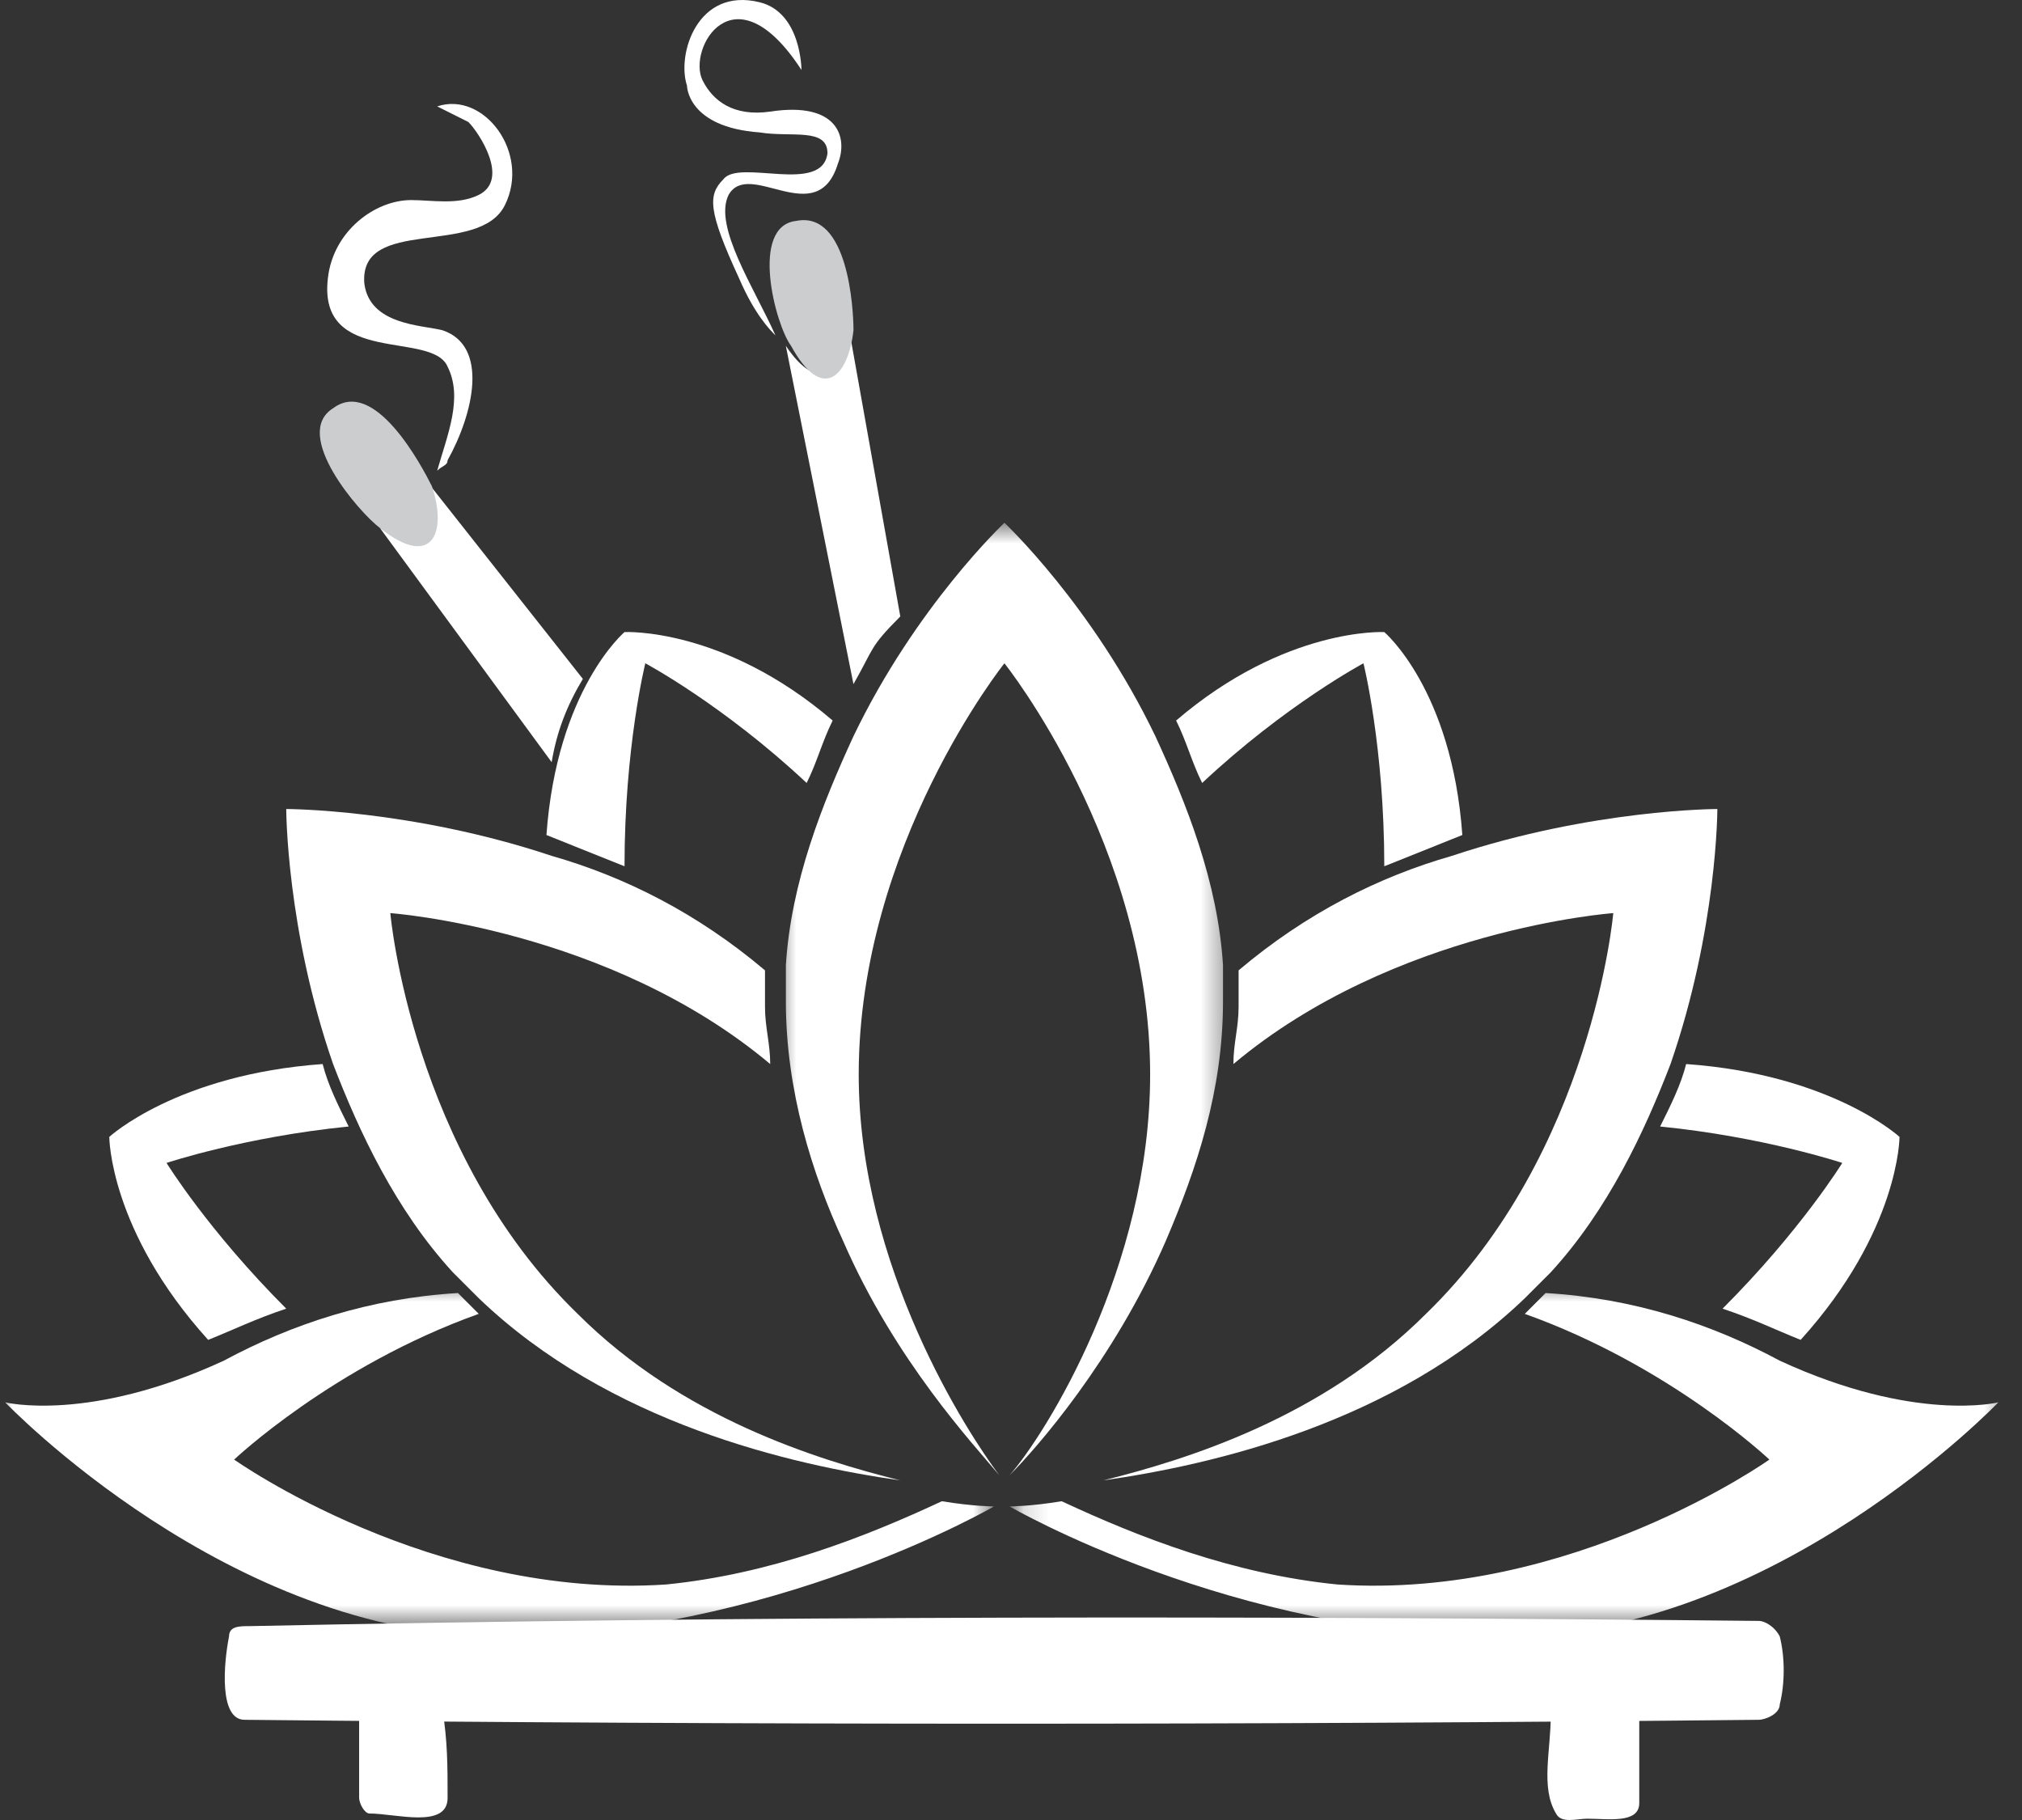
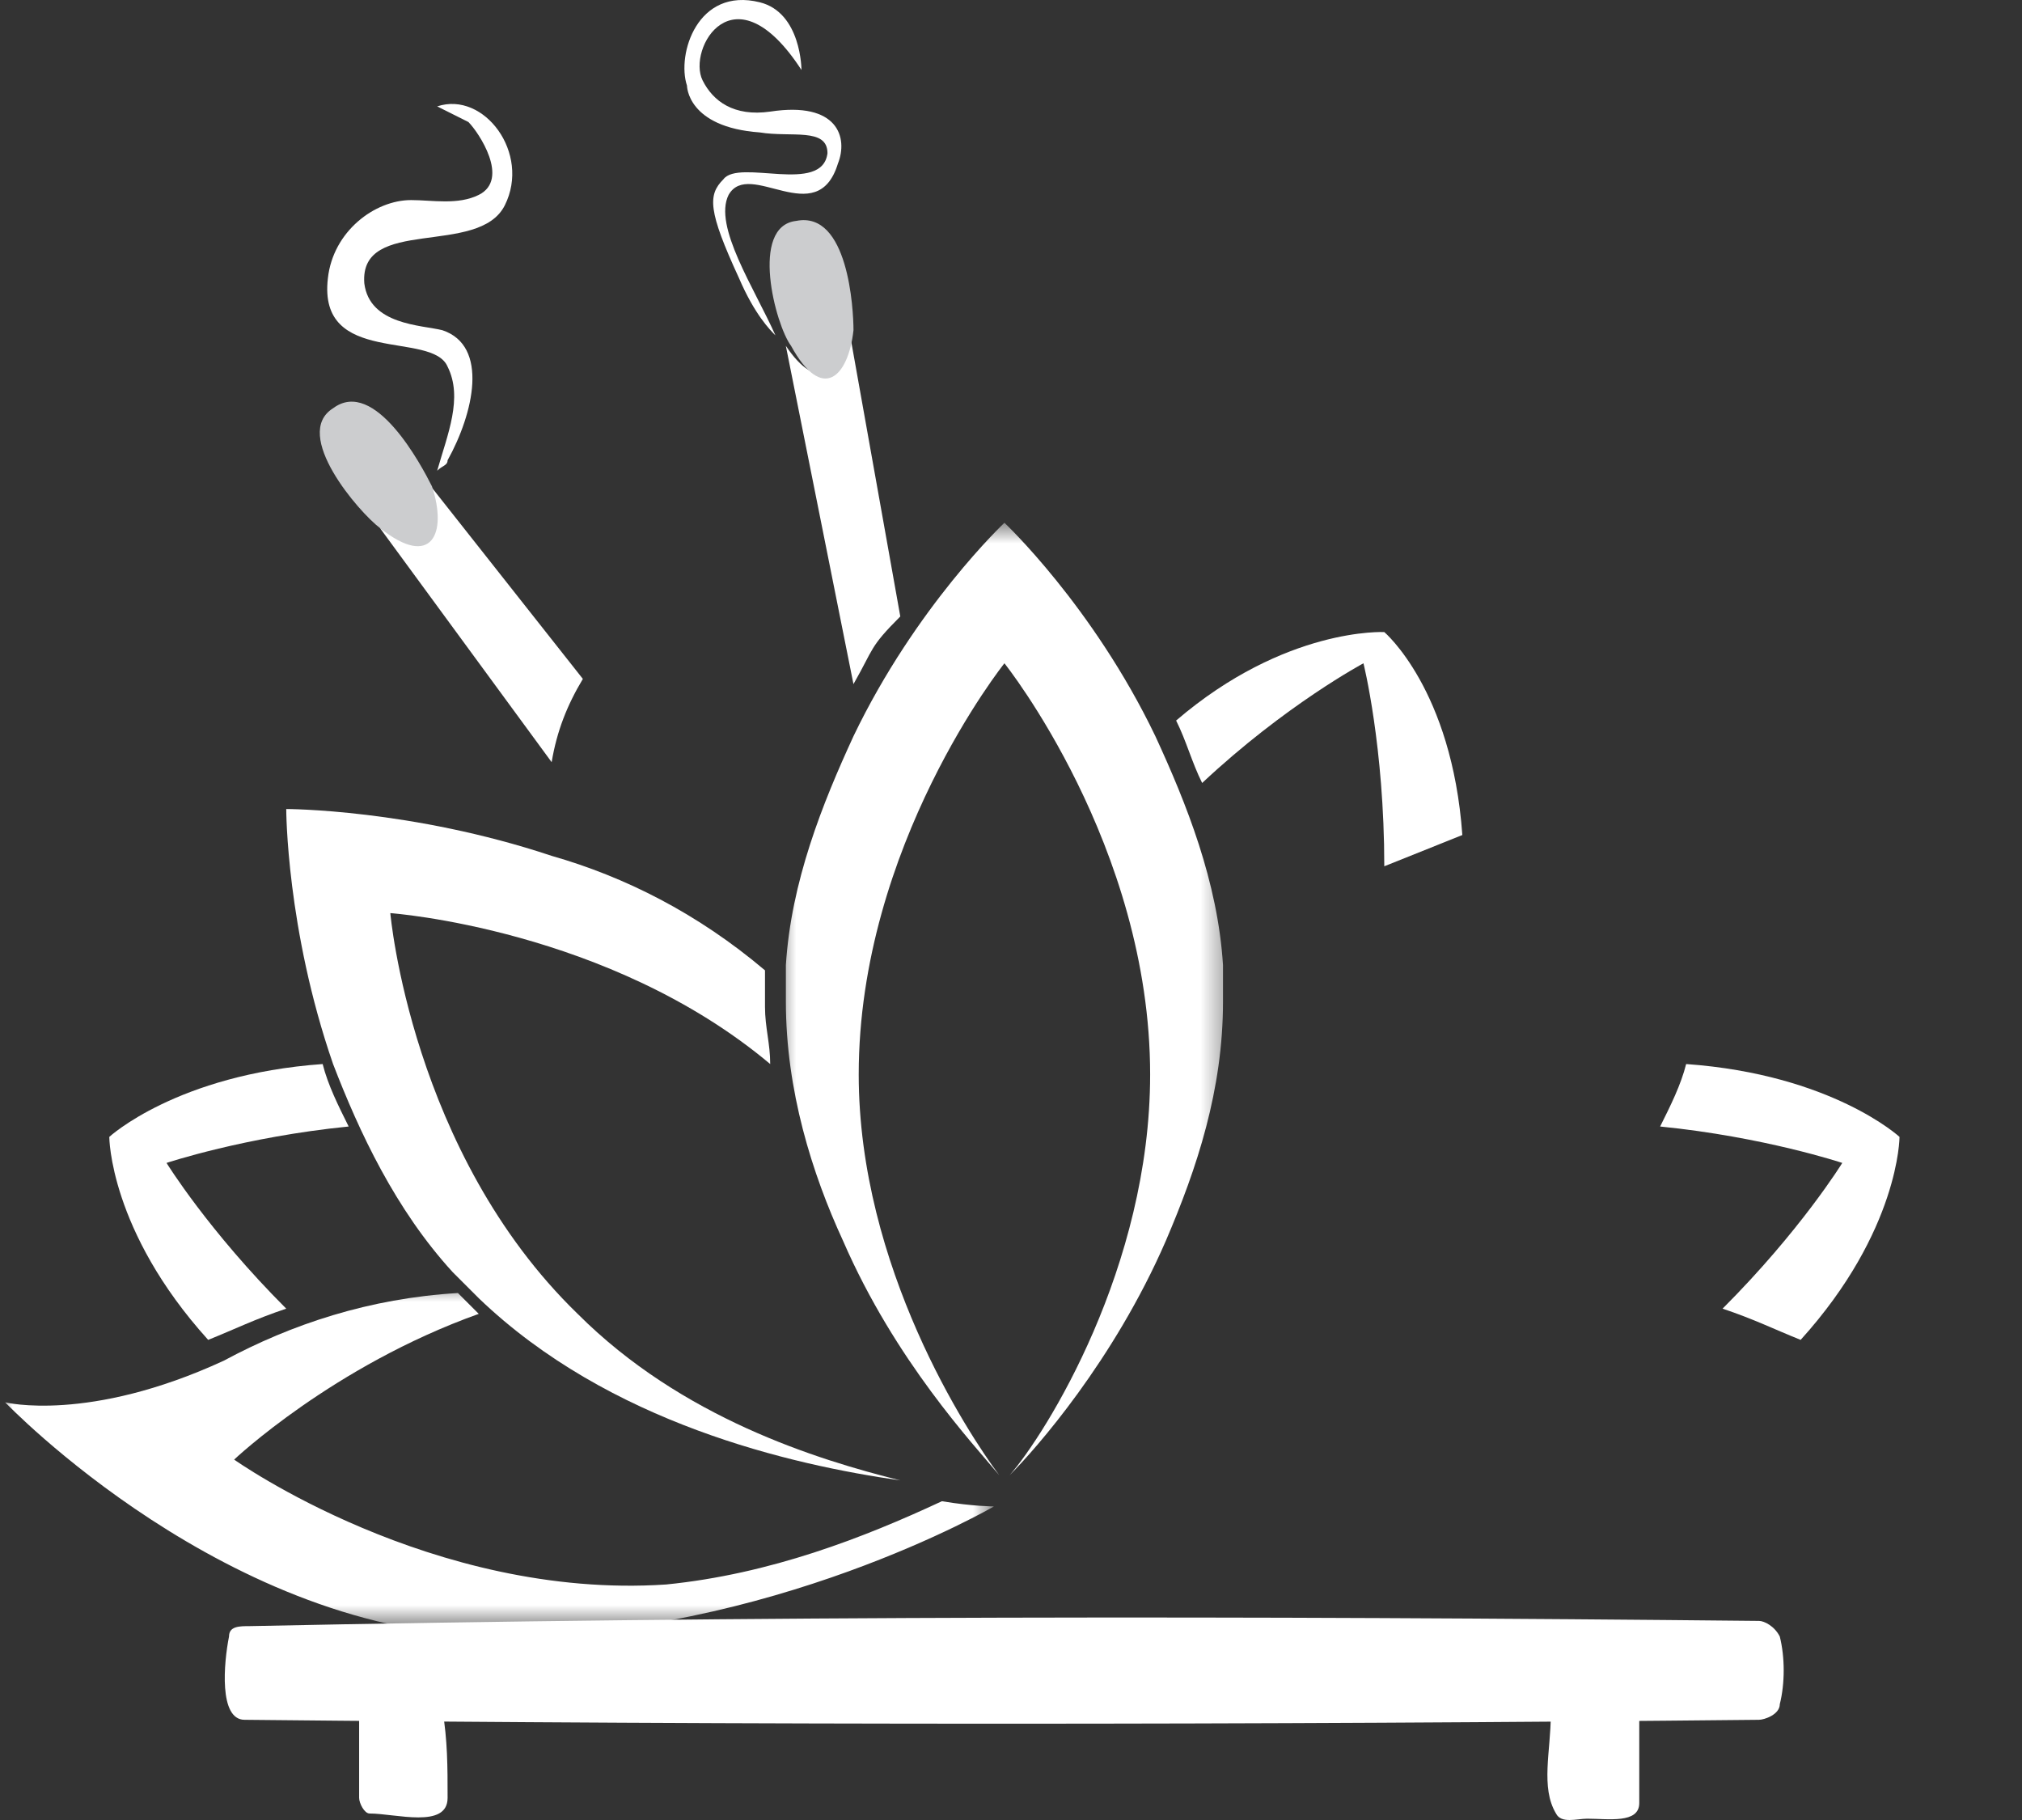
<svg xmlns="http://www.w3.org/2000/svg" width="80" height="72" viewBox="0 0 80 72" fill="none">
  <rect x="0" y="0" width="80" height="72" fill="#333333" stroke="none" />
  <path d="M69.594 64.124C69.8 64.124 70.211 64.33 70.417 64.742C70.623 65.566 70.623 66.595 70.417 67.419C70.417 67.831 69.8 68.036 69.594 68.036C49.622 68.242 29.65 68.242 9.678 68.036C8.649 68.036 8.855 65.772 9.061 64.742C9.061 64.33 9.472 64.33 9.884 64.33C29.65 63.919 49.622 63.919 69.594 64.124Z" fill="white" />
  <path d="M17.297 18.622C17.708 17.18 18.326 15.739 17.708 14.504C17.091 13.063 12.561 14.504 12.973 11.004C13.179 9.151 14.826 7.915 16.267 7.915C17.091 7.915 18.12 8.121 18.944 7.709C20.179 7.092 18.944 5.239 18.532 4.827C18.12 4.621 17.708 4.415 17.297 4.209C19.15 3.591 21.003 6.062 19.973 8.121C18.944 10.18 14.208 8.533 14.414 11.21C14.62 12.857 16.679 12.857 17.502 13.063C19.355 13.68 18.738 16.357 17.708 18.21C17.708 18.416 17.502 18.416 17.297 18.622Z" fill="white" />
  <path d="M64.857 67.831C64.857 69.066 64.857 70.301 64.857 71.331C64.857 72.154 63.622 71.948 62.798 71.948C62.386 71.948 61.769 72.154 61.563 71.743C60.945 70.713 61.357 69.272 61.357 67.831C62.593 67.831 63.828 67.831 64.857 67.831Z" fill="white" />
  <path d="M17.503 67.625C17.503 67.831 17.709 67.831 17.503 67.625C17.709 68.86 17.709 69.89 17.709 71.125C17.709 72.36 15.65 71.743 14.621 71.743C14.415 71.743 14.209 71.331 14.209 71.125C14.209 70.096 14.209 68.86 14.209 67.831C14.415 67.831 14.415 67.831 17.503 67.625Z" fill="white" />
  <path d="M16.884 19.034L23.061 26.858C22.443 27.887 22.032 28.916 21.826 30.152L15.031 20.887C16.678 21.916 17.502 20.887 16.884 19.034Z" fill="white" />
  <path d="M13.178 16.151C14.825 14.916 16.678 18.416 17.09 19.239C17.708 21.093 17.09 22.534 15.031 20.887C14.207 20.269 11.531 17.18 13.178 16.151Z" fill="#CCCDCF" />
  <path d="M30.68 13.268C29.857 11.415 28.21 8.945 28.827 7.709C29.651 6.268 32.328 9.151 33.151 6.474C33.563 5.444 33.151 4.003 30.474 4.415C29.033 4.621 28.21 4.003 27.798 3.18C27.18 1.944 29.033 -1.35 31.71 2.768C31.71 2.768 31.71 0.503 30.063 0.091C27.592 -0.526 26.768 2.15 27.18 3.386C27.18 3.386 27.18 5.033 30.063 5.239C31.298 5.444 32.739 5.033 32.739 6.062C32.533 7.709 29.239 6.268 28.622 7.092C28.004 7.709 28.004 8.327 29.239 11.004C29.857 12.445 30.475 13.063 30.68 13.268Z" fill="white" />
  <path d="M33.562 12.857L35.62 24.387C34.385 25.622 34.591 25.622 33.767 27.064L31.091 13.68C32.326 15.533 33.356 14.916 33.562 12.857Z" fill="white" />
  <path d="M31.503 8.739C33.562 8.327 33.768 12.239 33.768 13.063C33.562 14.916 32.532 15.945 31.297 13.68C30.679 12.857 29.65 8.945 31.503 8.739Z" fill="#CCCDCF" />
  <mask id="mask0_10947_1937" style="mask-type:luminance" maskUnits="userSpaceOnUse" x="30" y="20" width="19" height="39">
    <path d="M48.593 20.681H30.681V58.977H48.593V20.681Z" fill="white" />
  </mask>
  <g mask="url(#mask0_10947_1937)">
    <path d="M48.388 38.182C48.182 34.888 46.947 31.799 45.711 29.122C43.241 23.975 39.74 20.681 39.74 20.681C39.74 20.681 36.24 23.975 33.769 29.122C32.534 31.799 31.299 34.888 31.093 38.182C31.093 38.594 31.093 39.211 31.093 39.623C31.093 43.123 32.122 46.418 33.358 49.094C35.417 53.83 38.505 57.124 39.535 58.359C38.299 56.712 33.975 50.124 33.975 42.506C33.975 33.446 39.74 26.24 39.74 26.24C39.74 26.24 45.505 33.446 45.505 42.506C45.505 50.124 41.388 56.712 39.946 58.359C40.976 57.33 44.064 53.83 46.123 49.094C47.358 46.212 48.388 43.123 48.388 39.623C48.388 39.211 48.388 38.8 48.388 38.182Z" fill="white" />
  </g>
  <path d="M22.855 51.977C16.267 45.594 15.443 36.123 15.443 36.123C15.443 36.123 24.091 36.74 30.473 42.094C30.473 41.27 30.267 40.653 30.267 39.829C30.267 39.417 30.267 38.799 30.267 38.388C27.591 36.123 24.708 34.682 21.826 33.858C16.267 32.005 11.325 32.005 11.325 32.005C11.325 32.005 11.325 36.74 13.178 42.094C14.208 44.77 15.649 47.859 17.914 50.33C18.326 50.741 18.532 50.947 18.943 51.359C24.091 56.3 31.297 57.948 35.621 58.565C32.327 57.742 26.973 56.095 22.855 51.977Z" fill="white" />
  <path d="M6.589 46.006C6.589 46.006 9.677 44.976 13.795 44.565C13.384 43.741 12.972 42.917 12.766 42.094C7.001 42.506 4.324 44.976 4.324 44.976C4.324 44.976 4.324 48.682 8.236 53.006C9.266 52.594 10.089 52.183 11.325 51.771C8.236 48.682 6.589 46.006 6.589 46.006Z" fill="white" />
  <mask id="mask1_10947_1937" style="mask-type:luminance" maskUnits="userSpaceOnUse" x="0" y="50" width="40" height="15">
    <path d="M39.326 50.741H0V64.33H39.326V50.741Z" fill="white" />
  </mask>
  <g mask="url(#mask1_10947_1937)">
    <path d="M26.354 62.683C17.088 63.301 9.264 57.742 9.264 57.742C9.264 57.742 13.177 54.036 18.942 51.977C18.736 51.771 18.324 51.359 18.118 51.153C14.618 51.359 11.529 52.389 8.853 53.83C3.499 56.3 0.205 55.477 0.205 55.477C0.205 55.477 9.059 64.742 19.765 64.742C30.472 64.742 39.325 59.595 39.325 59.595C39.325 59.595 38.502 59.595 37.266 59.389C34.178 60.83 30.472 62.272 26.354 62.683Z" fill="white" />
  </g>
-   <path d="M25.532 26.24C25.532 26.24 28.62 27.887 31.915 30.975C32.327 30.152 32.532 29.328 32.944 28.505C28.62 24.799 24.709 25.005 24.709 25.005C24.709 25.005 22.032 27.269 21.62 33.034C22.65 33.446 23.679 33.858 24.709 34.27C24.709 29.534 25.532 26.24 25.532 26.24Z" fill="white" />
-   <path d="M56.417 51.977C63.005 45.594 63.829 36.123 63.829 36.123C63.829 36.123 55.181 36.74 48.799 42.094C48.799 41.27 49.005 40.653 49.005 39.829C49.005 39.417 49.005 38.799 49.005 38.388C51.681 36.123 54.564 34.682 57.446 33.858C63.005 32.005 67.947 32.005 67.947 32.005C67.947 32.005 67.947 36.74 66.094 42.094C65.064 44.77 63.623 47.859 61.358 50.33C60.947 50.741 60.741 50.947 60.329 51.359C55.181 56.3 47.975 57.948 43.651 58.565C46.946 57.742 52.299 56.095 56.417 51.977Z" fill="white" />
  <path d="M72.889 46.006C72.889 46.006 69.8 44.976 65.683 44.565C66.094 43.741 66.506 42.917 66.712 42.094C72.477 42.506 75.154 44.976 75.154 44.976C75.154 44.976 75.154 48.682 71.242 53.006C70.212 52.594 69.389 52.183 68.153 51.771C71.242 48.682 72.889 46.006 72.889 46.006Z" fill="white" />
  <mask id="mask2_10947_1937" style="mask-type:luminance" maskUnits="userSpaceOnUse" x="40" y="50" width="40" height="15">
-     <path d="M79.475 50.741H40.149V64.33H79.475V50.741Z" fill="white" />
+     <path d="M79.475 50.741H40.149V64.33V50.741Z" fill="white" />
  </mask>
  <g mask="url(#mask2_10947_1937)">
-     <path d="M52.916 62.683C62.181 63.301 70.005 57.742 70.005 57.742C70.005 57.742 66.093 54.036 60.328 51.977C60.534 51.771 60.946 51.359 61.151 51.153C64.652 51.359 67.74 52.389 70.417 53.83C75.77 56.3 79.064 55.477 79.064 55.477C79.064 55.477 70.211 64.742 59.504 64.742C48.798 64.742 39.944 59.595 39.944 59.595C39.944 59.595 40.768 59.595 42.003 59.389C45.092 60.83 48.798 62.272 52.916 62.683Z" fill="white" />
-   </g>
+     </g>
  <path d="M53.945 26.24C53.945 26.24 50.857 27.887 47.563 30.975C47.151 30.152 46.945 29.328 46.533 28.505C50.857 24.799 54.769 25.005 54.769 25.005C54.769 25.005 57.446 27.269 57.857 33.034C56.828 33.446 55.798 33.858 54.769 34.27C54.769 29.534 53.945 26.24 53.945 26.24Z" fill="white" />
</svg>